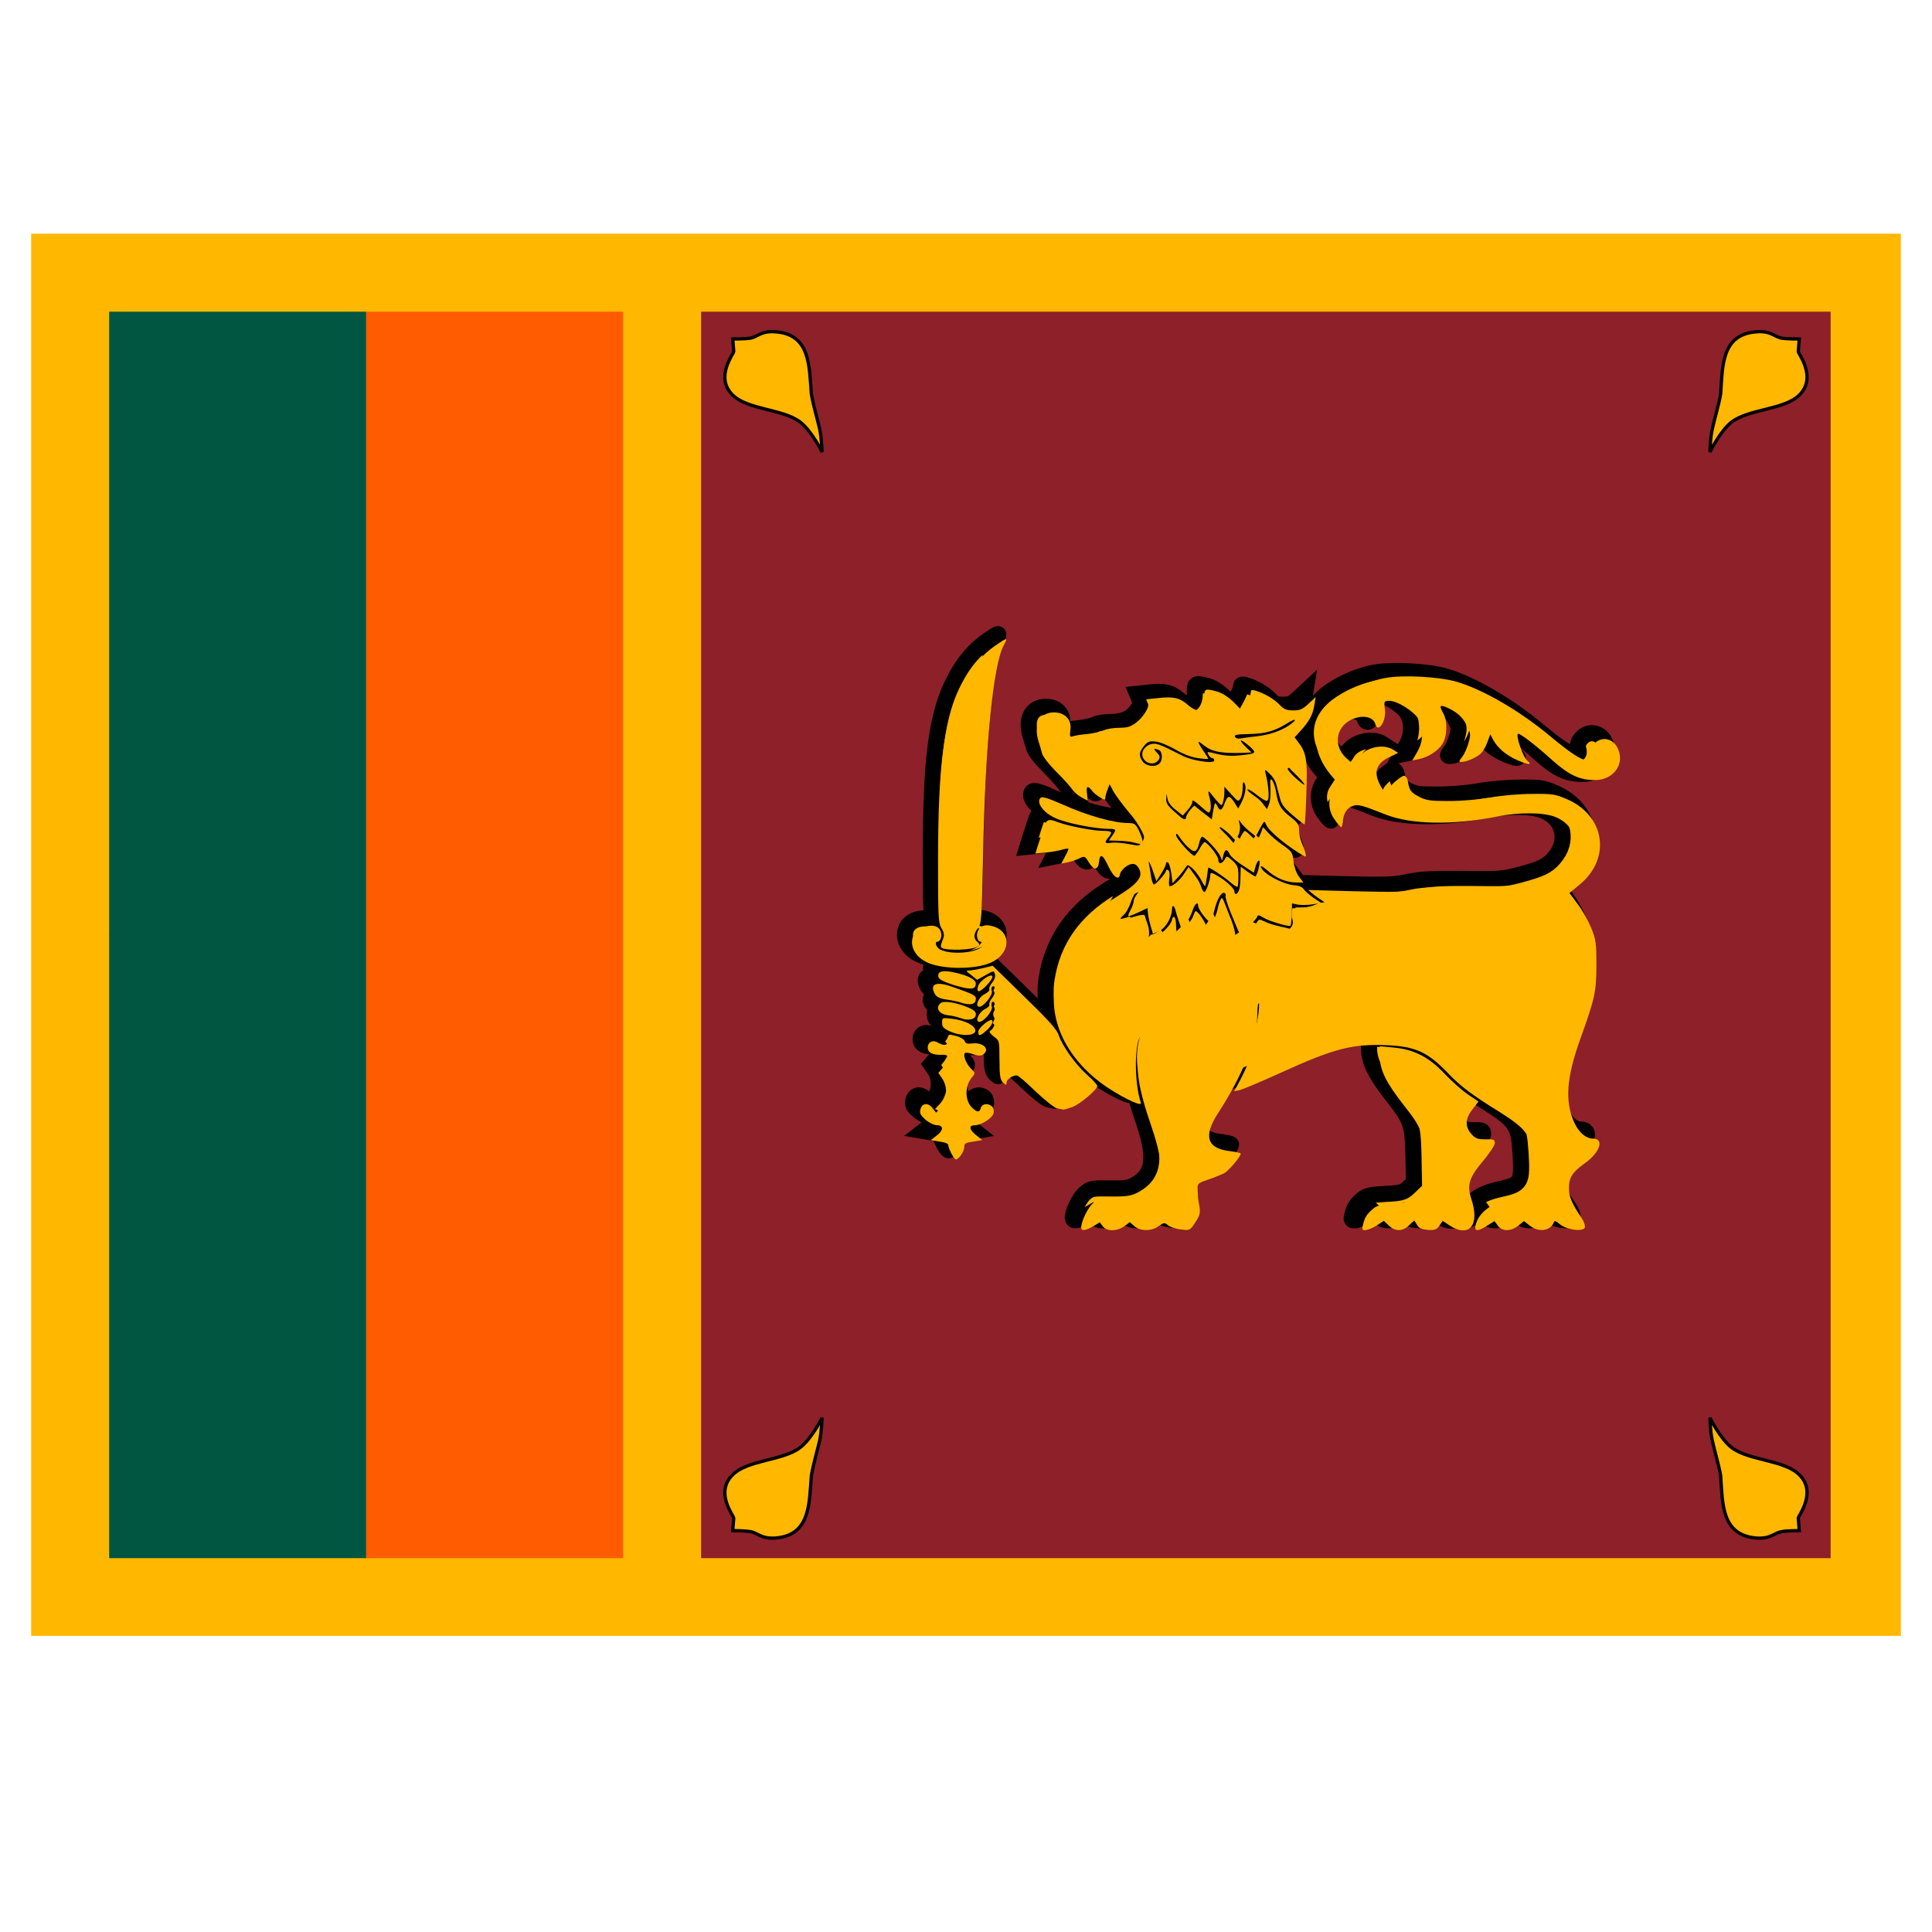
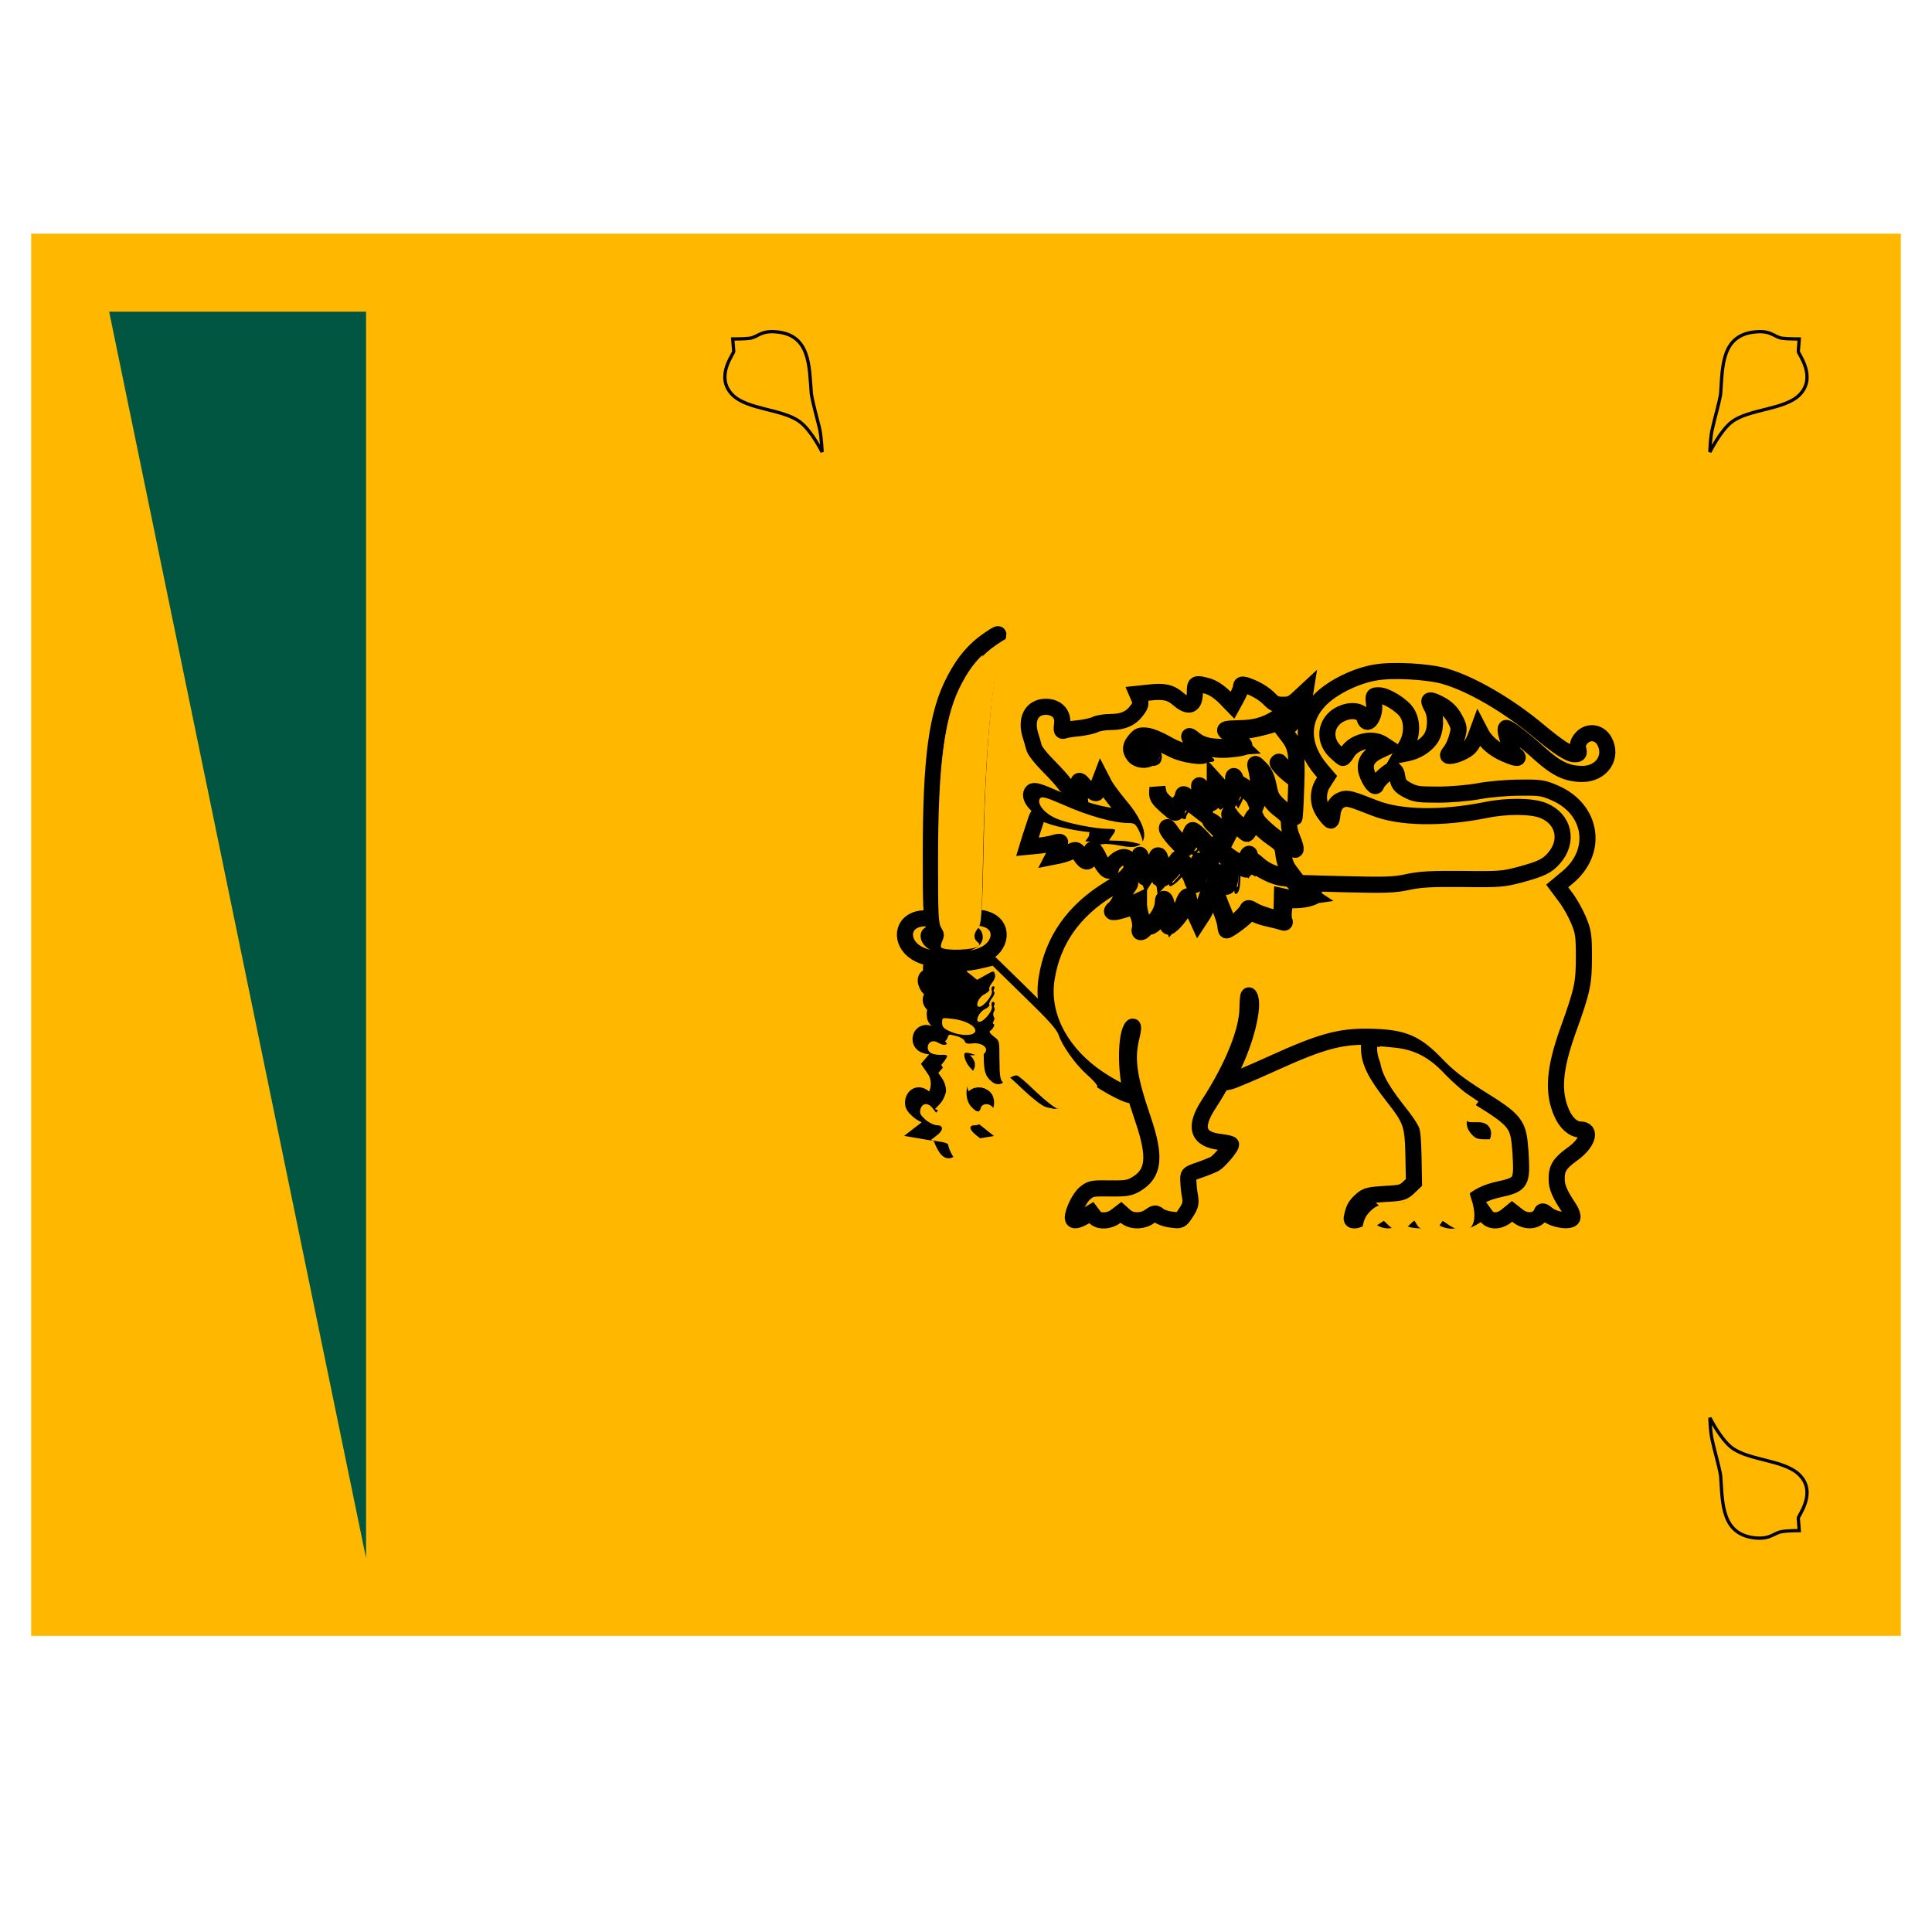
<svg xmlns="http://www.w3.org/2000/svg" width="40" zoomAndPan="magnify" viewBox="0 0 30 30" height="40" preserveAspectRatio="xMidYMid meet">
  <defs>
    <clipPath id="c12e79874a">
      <path d="M 0.484 3.629 L 29.516 3.629 L 29.516 25.402 L 0.484 25.402 Z M 0.484 3.629 " />
    </clipPath>
  </defs>
  <g id="4f39e89381">
    <g clip-rule="nonzero" clip-path="url(#c12e79874a)">
      <path style=" stroke:none;fill-rule:nonzero;fill:#ffb700;fill-opacity:1;" d="M 0.484 3.629 L 29.516 3.629 L 29.516 25.402 L 0.484 25.402 Z M 0.484 3.629 " />
    </g>
-     <path style=" stroke:none;fill-rule:nonzero;fill:#ff5b00;fill-opacity:1;" d="M 1.695 14.516 L 5.684 4.84 L 9.676 4.84 L 9.676 24.195 L 5.684 24.195 Z M 1.695 14.516 " />
-     <path style=" stroke:none;fill-rule:nonzero;fill:#005641;fill-opacity:1;" d="M 1.695 4.84 L 5.684 4.84 L 5.684 24.195 L 1.695 24.195 Z M 1.695 4.84 " />
-     <path style=" stroke:none;fill-rule:nonzero;fill:#8d2029;fill-opacity:1;" d="M 10.887 4.84 L 28.426 4.84 L 28.426 24.195 L 10.887 24.195 Z M 10.887 4.84 " />
+     <path style=" stroke:none;fill-rule:nonzero;fill:#005641;fill-opacity:1;" d="M 1.695 4.84 L 5.684 4.84 L 5.684 24.195 Z M 1.695 4.84 " />
    <path style="fill-rule:nonzero;fill:#ffb700;fill-opacity:1;stroke-width:1.134;stroke-linecap:butt;stroke-linejoin:miter;stroke:#000000;stroke-opacity:1;stroke-miterlimit:4;" d="M 579.281 408.594 C 579.281 408.594 582.897 415.914 586.858 418.928 C 592.8 423.406 605.028 423.061 610.194 428.314 C 616.308 434.428 609.678 442.522 609.764 443.211 L 610.108 447.517 C 610.108 447.517 605.889 447.517 604.167 447.861 C 601.497 448.206 600.464 450.358 595.556 450.1 C 583.156 449.239 583.672 438.131 582.983 428.572 C 582.381 424.956 580.917 420.219 580.142 416.603 C 579.367 413.503 579.281 408.594 579.281 408.594 Z M 579.281 408.594 " transform="matrix(0.045,0,0,0.045,0.484,3.629)" />
-     <path style="fill-rule:nonzero;fill:#ffb700;fill-opacity:1;stroke-width:1.134;stroke-linecap:butt;stroke-linejoin:miter;stroke:#000000;stroke-opacity:1;stroke-miterlimit:4;" d="M 579.239 408.594 C 579.239 408.594 582.855 415.914 586.902 418.928 C 592.844 423.406 604.986 423.061 610.152 428.314 C 616.352 434.428 609.636 442.522 609.722 443.211 L 610.066 447.517 C 610.066 447.517 605.933 447.517 604.125 447.861 C 601.455 448.206 600.508 450.358 595.514 450.1 C 583.2 449.239 583.716 438.131 582.941 428.572 C 582.339 424.956 580.961 420.219 580.1 416.603 C 579.411 413.503 579.239 408.594 579.239 408.594 Z M 579.239 408.594 " transform="matrix(-0.045,0,0,0.045,38.831,3.629)" />
    <path style="fill-rule:nonzero;fill:#ffb700;fill-opacity:1;stroke-width:1.134;stroke-linecap:butt;stroke-linejoin:miter;stroke:#000000;stroke-opacity:1;stroke-miterlimit:4;" d="M 579.281 408.531 C 579.281 408.531 582.897 415.936 586.858 418.95 C 592.8 423.428 605.028 423.083 610.194 428.25 C 616.308 434.45 609.678 442.544 609.764 443.233 L 610.108 447.539 C 610.108 447.539 605.889 447.539 604.167 447.797 C 601.497 448.228 600.464 450.381 595.556 450.036 C 583.156 449.261 583.672 438.153 582.983 428.594 C 582.381 424.978 580.917 420.242 580.142 416.625 C 579.367 413.525 579.281 408.531 579.281 408.531 Z M 579.281 408.531 " transform="matrix(0.045,0,0,-0.045,0.484,25.403)" />
    <path style="fill-rule:nonzero;fill:#ffb700;fill-opacity:1;stroke-width:1.134;stroke-linecap:butt;stroke-linejoin:miter;stroke:#000000;stroke-opacity:1;stroke-miterlimit:4;" d="M 579.24 408.531 C 579.24 408.531 582.856 415.936 586.903 418.95 C 592.845 423.428 604.987 423.083 610.153 428.25 C 616.353 434.45 609.637 442.544 609.723 443.233 L 610.067 447.539 C 610.067 447.539 605.934 447.539 604.126 447.797 C 601.456 448.228 600.423 450.381 595.515 450.036 C 583.201 449.261 583.717 438.153 582.942 428.594 C 582.34 424.978 580.962 420.242 580.101 416.625 C 579.412 413.525 579.24 408.531 579.24 408.531 Z M 579.24 408.531 " transform="matrix(-0.045,0,0,-0.045,38.831,25.403)" />
    <path style="fill-rule:nonzero;fill:#ffb700;fill-opacity:1;stroke-width:5.56;stroke-linecap:butt;stroke-linejoin:miter;stroke:#000000;stroke-opacity:1;stroke-miterlimit:4;" d="M 363.486 415.792 L 365.811 414.414 L 366.844 415.792 C 368.136 417.6 371.839 417.514 374.25 415.706 L 376.058 414.328 L 377.608 415.706 C 379.675 417.514 383.55 417.514 385.961 415.706 C 387.683 414.5 387.942 414.414 389.061 415.361 C 389.75 415.964 391.731 416.653 393.453 416.825 C 396.553 417.256 396.639 417.256 398.447 414.5 C 399.997 412.175 400.256 411.228 399.911 408.989 C 399.567 407.267 399.394 405.458 399.308 403.736 C 399.136 401.153 399.136 401.067 402.925 399.775 C 404.992 399.086 407.489 398.053 408.35 397.622 C 409.814 396.847 414.033 391.939 414.033 390.906 C 414.033 390.647 412.397 390.303 410.417 390.044 C 402.494 389.183 401.117 384.964 406.283 377.042 C 414.636 364.211 419.717 351.639 419.717 343.631 C 419.803 340.1 419.975 338.894 420.406 339.669 C 422.3 342.856 418.942 356.117 413.861 365.675 L 411.794 369.55 L 413.775 369.119 C 414.808 368.861 421.181 366.192 427.811 363.178 C 445.981 354.911 452.267 353.275 464.064 353.792 C 473.881 354.222 478.1 356.117 485.075 363.436 C 488.778 367.311 492.308 370.067 498.767 374.2 C 512.631 382.811 513.233 383.586 513.922 393.747 C 514.525 404.081 514.267 404.683 506.431 406.406 C 499.714 407.869 495.581 410.969 494.461 415.275 C 493.858 417.6 495.064 417.686 498.422 415.533 L 500.919 413.983 L 502.039 415.533 C 503.503 417.6 506.517 417.6 509.1 415.533 L 510.994 413.983 L 512.975 415.533 C 515.989 417.944 520.122 417.428 521.242 414.328 C 521.414 413.725 522.017 413.983 523.222 415.017 C 525.461 416.911 531.144 417.772 531.833 416.222 C 532.006 415.619 531.575 414.242 530.8 413.036 C 527.442 408.042 526.408 405.631 526.408 402.961 C 526.322 399.172 527.442 397.364 531.747 394.264 C 537 390.561 538.636 385.739 534.589 385.739 C 532.178 385.739 529.681 383.586 528.131 380.056 C 524.944 372.822 525.547 364.814 530.369 351.381 C 535.278 337.775 535.794 335.278 535.794 326.236 C 535.794 318.831 535.622 317.539 533.986 313.578 C 532.953 311.081 530.886 307.378 529.336 305.397 L 526.581 301.694 L 530.111 298.767 C 540.961 289.811 538.722 275.172 525.719 269.575 C 521.758 267.853 520.725 267.681 513.75 267.767 C 509.617 267.767 503.244 268.283 499.628 268.972 C 495.925 269.661 489.725 270.178 485.419 270.178 C 478.703 270.178 477.497 270.006 474.914 268.628 C 472.158 267.164 471.728 266.475 471.211 263.117 C 471.039 262.428 470.608 261.739 470.092 261.567 C 469.144 261.308 464.925 265.011 464.236 266.647 C 463.978 267.508 463.719 267.422 462.772 266.389 C 462.169 265.614 461.308 263.978 460.878 262.686 C 459.844 259.414 461.136 256.917 465.011 255.108 L 467.939 253.731 L 466.217 252.611 C 462.6 250.372 456.4 251.922 454.161 255.625 C 453.558 256.658 452.869 257.519 452.611 257.519 C 452.439 257.519 451.233 256.486 449.942 255.281 C 445.292 250.717 446.928 243.914 453.128 241.847 C 456.486 240.728 459.5 241.589 460.103 243.828 C 461.05 247.272 463.978 242.794 463.375 238.747 C 463.031 235.992 463.117 235.906 465.011 235.906 C 467.594 235.906 473.106 239.35 474.742 241.933 C 476.722 245.033 476.636 249.856 474.397 253.472 L 472.761 256.314 L 474.914 255.883 C 478.186 255.194 481.372 253.214 483.008 250.717 C 484.731 248.133 484.903 243.053 483.439 240.297 C 481.975 237.628 482.061 237.197 484.3 238.058 C 487.917 239.608 489.897 241.331 491.361 244.172 C 492.739 246.756 492.825 247.444 492.05 250.114 C 491.619 251.836 490.672 253.989 489.897 255.022 C 488.692 256.572 488.606 256.831 489.553 256.831 C 491.361 256.831 495.064 255.194 496.356 253.817 C 497.044 253.128 497.992 251.406 498.508 249.942 L 499.456 247.358 L 500.489 249.339 C 502.039 252.094 504.967 254.592 508.583 256.142 C 512.458 257.864 514.094 257.95 512.114 256.4 C 510.736 255.281 508.153 247.875 508.928 247.186 C 509.358 246.756 514.697 250.803 520.725 256.228 C 526.408 261.308 530.025 263.031 535.278 263.031 C 541.908 263.031 545.869 257.175 542.856 251.664 C 541.047 248.478 537.172 248.047 534.847 250.803 C 533.814 252.008 533.556 253.042 533.814 254.333 C 534.244 255.969 534.072 256.228 532.608 256.228 C 530.628 256.228 526.839 253.731 520.036 248.047 C 509.617 239.35 497.044 232.031 487.917 229.361 C 482.061 227.639 469.575 226.95 463.633 228.069 C 457.175 229.189 449.597 232.892 445.378 236.853 C 438.058 243.828 437.972 253.128 445.119 261.567 L 447.186 263.978 L 445.808 266.131 C 443.742 269.317 443.914 273.536 446.239 276.636 C 447.186 278.014 448.219 279.133 448.478 279.133 C 448.65 279.133 448.908 278.186 448.994 277.153 C 449.253 274.397 450.372 272.589 452.353 271.9 C 454.161 271.211 455.367 271.556 463.633 274.828 C 472.331 278.272 486.625 278.531 501.781 275.517 C 509.186 273.967 517.969 274.053 521.844 275.689 C 528.992 278.617 530.628 286.367 525.375 292.222 C 523.136 294.806 520.983 295.839 513.664 297.819 C 508.067 299.283 506.775 299.456 494.203 299.283 C 483.353 299.197 479.478 299.369 475.086 300.317 C 470.35 301.35 467.422 301.436 453.386 301.092 L 437.111 300.661 L 438.919 302.125 C 439.953 302.986 441.331 303.933 442.019 304.364 C 443.225 305.053 443.225 305.225 441.417 305.828 C 440.297 306.258 437.972 306.603 436.164 306.603 L 432.806 306.603 L 432.375 309.444 C 432.117 310.994 432.117 312.803 432.375 313.406 C 432.806 314.439 432.633 314.525 431.6 314.181 C 430.911 313.922 428.931 313.406 427.294 313.061 C 425.572 312.717 423.333 312.028 422.214 311.425 C 420.406 310.564 420.233 310.564 419.544 311.769 C 418.942 312.803 413.258 317.022 412.483 317.022 C 412.311 317.022 412.139 316.247 412.053 315.214 C 411.967 314.267 411.192 311.683 410.244 309.531 C 409.383 307.378 408.436 304.967 408.178 304.278 C 407.747 303.244 407.575 303.158 407.144 303.933 C 406.8 304.536 406.369 306 406.111 307.206 C 405.853 308.497 405.078 310.564 404.217 311.769 L 402.753 314.008 L 401.892 312.114 C 400.858 310.047 399.222 307.894 398.619 307.894 C 398.447 307.894 398.103 308.583 397.844 309.358 C 397.414 311.081 393.453 315.731 392.506 315.731 C 392.161 315.731 391.903 314.439 391.903 312.803 C 391.903 311.167 391.558 309.875 391.214 309.875 C 390.783 309.875 390.525 310.306 390.525 310.736 C 390.525 312.028 387.167 315.731 386.047 315.731 C 385.531 315.731 384.756 316.161 384.325 316.678 C 383.033 318.142 382.086 317.883 382.603 316.333 C 382.775 315.644 382.689 313.922 382.258 312.631 C 381.742 311.253 381.311 309.875 381.225 309.444 C 381.053 308.928 379.847 309.1 377.264 309.875 C 373.217 311.167 371.839 310.994 373.906 309.272 C 374.681 308.669 375.886 306.603 376.489 304.622 C 377.178 302.728 378.125 301.006 378.728 300.833 C 379.417 300.575 379.417 300.833 378.556 302.039 C 377.867 302.9 377.35 304.019 377.35 304.622 C 377.35 305.139 376.919 306.431 376.317 307.464 C 375.8 308.497 375.369 309.531 375.542 309.617 C 375.628 309.703 377.264 309.186 378.986 308.325 L 382.258 306.775 L 382.258 308.153 C 382.258 308.928 382.603 310.908 383.119 312.631 L 383.981 315.644 L 386.133 314.697 C 388.372 313.664 390.525 309.961 390.525 307.119 C 390.525 305.656 391.3 305.914 391.644 307.378 C 391.731 307.808 392.247 309.531 392.764 311.081 L 393.711 313.922 L 395.261 312.114 C 396.036 311.167 397.069 309.186 397.5 307.808 C 398.275 305.397 399.481 304.364 399.481 306.086 C 399.481 307.378 402.925 311.856 403.614 311.511 C 403.958 311.339 404.561 309.617 404.992 307.722 C 405.939 303.761 407.489 301.092 408.522 301.694 C 408.867 301.867 409.039 302.297 408.867 302.642 C 408.608 302.9 409.469 305.483 410.589 308.325 C 411.45 310.392 412.311 312.544 413.172 314.611 C 413.603 315.644 414.033 315.558 416.531 313.319 C 418.081 311.942 419.458 310.392 419.631 309.875 C 419.889 309.1 420.233 309.186 421.697 310.047 C 423.678 311.339 430.567 313.319 431.083 312.889 C 431.256 312.631 431.428 310.908 431.514 308.842 L 431.6 305.225 L 433.581 305.656 C 434.614 305.828 436.939 305.828 438.575 305.569 L 441.675 305.139 L 438.919 303.331 C 437.456 302.211 435.906 300.919 435.561 300.317 C 435.131 299.628 433.839 299.111 432.289 299.025 C 428.156 298.681 420.922 294.547 420.922 292.567 C 420.922 292.222 421.869 292.825 423.161 293.944 C 425.917 296.528 429.706 298.078 432.978 298.078 L 435.475 298.078 L 433.925 296.011 C 433.064 294.806 432.289 292.653 432.117 290.758 C 431.772 287.831 431.514 287.4 428.414 285.247 C 426.606 284.042 424.367 282.061 423.419 281.028 L 421.697 279.133 L 420.836 281.372 C 420.319 282.664 419.717 283.697 419.458 283.697 C 419.286 283.697 418.339 282.922 417.478 282.061 C 416.531 281.114 415.669 280.425 415.411 280.425 C 415.239 280.425 414.378 281.631 413.689 283.094 L 412.311 285.764 L 411.278 284.214 C 410.675 283.439 409.297 281.889 408.264 280.942 C 407.144 279.908 406.542 279.133 406.972 279.133 C 407.317 279.133 408.694 280.167 409.986 281.372 L 412.225 283.697 L 413.172 281.975 C 413.689 281.028 413.947 279.478 413.689 278.272 C 413.258 276.464 413.344 276.292 414.033 277.497 C 414.464 278.186 415.842 279.564 416.961 280.511 L 419.2 282.319 L 420.664 279.564 C 422.128 276.808 422.128 276.808 422.817 278.444 C 423.764 280.597 430.308 286.022 435.906 289.122 C 436.767 289.639 436.336 287.917 434.786 284.128 C 434.356 283.094 434.011 281.286 434.011 280.081 C 434.011 278.272 433.494 277.497 431.169 275.689 C 427.811 273.192 426.778 271.383 426.175 267.25 C 425.917 265.614 425.314 263.719 424.797 263.117 C 424.194 262.256 424.022 262.772 424.194 265.872 C 424.367 267.939 424.108 270.522 423.592 271.556 L 422.817 273.536 L 422.128 271.9 C 421.783 271.039 420.233 269.403 418.683 268.456 C 417.219 267.422 416.1 266.389 416.358 266.217 C 416.531 266.044 418.167 266.906 419.803 268.283 C 422.472 270.264 423.075 270.522 423.419 269.661 C 423.85 268.542 423.419 263.978 422.558 260.792 C 422.214 259.156 422.214 259.156 424.194 261.136 C 425.658 262.6 426.433 264.322 427.036 267.422 C 427.811 271.211 428.242 271.9 431.772 275 C 433.925 276.894 435.819 278.272 435.906 278.186 C 436.078 278.014 436.336 273.192 436.508 267.422 C 436.939 256.314 436.508 253.644 433.839 250.2 L 432.461 248.392 L 434.614 246.067 C 437.369 243.053 438.747 240.642 439.264 237.283 L 439.694 234.614 L 437.283 236.853 C 435.303 238.747 434.356 239.178 432.031 239.178 C 429.706 239.178 428.844 238.833 427.294 237.197 C 425.4 235.217 422.128 233.322 419.028 232.375 C 417.822 232.031 417.478 232.203 417.478 232.978 C 417.478 233.581 416.789 235.217 416.014 236.681 L 414.55 239.35 L 411.622 236.336 C 409.728 234.528 407.575 233.15 405.939 232.719 C 401.806 231.6 401.547 231.686 401.547 234.786 C 401.547 239.522 399.567 240.383 395.95 237.283 C 393.194 234.872 390.956 234.356 385.703 234.958 L 381.656 235.389 L 382.431 237.197 C 383.033 238.747 382.861 239.35 381.569 241.072 C 379.503 243.914 376.747 245.119 372.528 245.119 C 370.633 245.119 368.222 245.464 367.189 245.981 C 366.156 246.497 363.572 247.014 361.506 247.272 C 359.439 247.444 357.2 247.789 356.511 248.047 C 355.564 248.392 355.478 248.133 355.736 245.808 C 356.253 242.364 353.842 239.867 350.139 239.867 C 345.231 239.867 342.992 244.172 344.886 249.942 C 345.317 251.233 345.661 252.525 346.006 253.817 C 346.178 254.85 348.417 257.692 351.086 260.361 C 353.669 262.944 356.081 265.7 356.511 266.389 C 356.942 267.078 358.233 268.197 359.439 268.886 L 361.678 270.092 L 361.419 267.767 C 361.075 265.097 361.592 264.753 363.056 266.561 C 363.486 267.25 364.778 268.283 365.811 268.886 C 367.447 269.919 367.706 269.919 367.706 269.058 C 367.706 268.542 368.05 267.25 368.481 266.217 L 369.169 264.408 L 370.461 266.906 C 371.236 268.283 373.561 271.383 375.628 273.881 C 379.761 278.617 382.258 283.869 380.967 285.161 C 380.45 285.592 378.986 285.592 376.058 284.989 C 373.819 284.558 370.978 284.3 369.858 284.472 C 367.447 284.817 367.275 284.472 368.739 282.664 C 370.289 280.769 370.031 280.425 367.017 280.425 C 363.486 280.425 354.789 278.703 351.431 277.411 C 348.158 276.119 347.469 276.464 346.522 279.564 C 346.092 280.942 345.231 283.439 344.714 285.075 L 343.767 288.175 L 347.297 287.831 C 349.192 287.658 351.689 287.228 352.808 286.883 C 353.928 286.539 354.961 286.367 355.047 286.539 C 355.133 286.625 354.703 287.831 353.928 289.122 L 352.636 291.619 L 354.789 291.189 C 355.994 290.931 357.803 290.328 358.836 289.811 C 360.644 288.95 360.731 289.036 362.108 291.275 C 363.831 294.031 365.208 293.858 365.553 291.017 C 365.811 288.003 366.844 288.433 368.653 292.394 C 370.461 296.269 372.356 297.561 372.7 295.322 C 372.786 294.547 373.733 293.342 374.853 292.567 C 377.006 291.103 378.556 291.533 379.503 293.944 C 380.45 296.356 378.297 298.853 372.097 302.642 C 359.697 310.219 352.464 320.467 350.397 333.642 C 348.503 345.525 354.358 357.753 365.983 366.536 C 371.581 370.756 380.45 375.233 379.847 373.511 C 377.522 366.278 377.608 352.586 380.019 350.261 C 380.364 349.917 380.278 351.381 379.761 353.447 C 377.781 361.283 378.642 367.483 383.636 382.122 C 388.114 395.297 387.511 400.981 381.139 404.683 C 379.072 405.889 377.781 406.147 372.269 406.061 C 366.242 405.975 365.639 406.061 363.744 407.611 C 361.85 409.075 359.439 413.983 359.439 416.222 C 359.439 417.428 360.817 417.342 363.486 415.792 Z M 363.486 415.792 " transform="matrix(0.045,0,0,0.045,0.484,0.181)" />
    <path style="fill-rule:nonzero;fill:#ffb700;fill-opacity:1;stroke-width:5.56;stroke-linecap:butt;stroke-linejoin:miter;stroke:#000000;stroke-opacity:1;stroke-miterlimit:4;" d="M 460.533 415.533 L 463.031 413.897 L 464.753 415.533 C 466.906 417.6 469.575 417.6 471.728 415.361 C 472.675 414.414 473.45 413.725 473.536 413.897 C 473.622 414.069 474.053 414.758 474.483 415.447 C 475 416.394 476.119 416.825 478.1 416.997 C 480.425 417.169 481.114 416.911 482.061 415.533 L 483.181 413.897 L 485.592 415.533 C 492.394 419.839 496.011 415.275 492.911 406.233 C 491.447 401.583 492.222 399 497.217 393.144 C 499.283 390.647 501.006 388.064 501.006 387.289 C 501.006 386.083 500.661 385.911 497.819 385.997 C 495.15 385.997 494.375 385.739 492.997 384.189 C 490.758 381.692 490.844 378.85 493.428 375.664 L 495.408 373.081 L 491.878 370.669 C 489.811 369.292 486.281 366.106 483.869 363.608 C 478.531 357.839 473.278 355.169 466.303 354.567 L 461.653 354.136 L 461.653 357.667 C 461.653 362.231 463.806 366.536 469.575 373.942 C 476.206 382.381 476.722 383.672 476.981 394.694 L 477.153 403.994 L 475.258 405.803 C 473.536 407.439 472.761 407.697 467.164 407.956 C 461.825 408.3 460.706 408.558 459.156 409.936 C 457.089 411.744 456.486 412.778 455.883 415.275 C 455.453 416.825 455.625 417.083 456.658 417.083 C 457.433 417.083 459.156 416.394 460.533 415.533 Z M 318.278 391.422 C 318.881 390.647 319.397 389.356 319.397 388.581 C 319.397 387.375 319.914 387.117 322.497 386.772 L 325.597 386.256 L 323.531 384.619 C 321.033 382.639 320.861 381.175 323.014 381.175 C 325.167 381.175 328.869 378.85 329.386 377.214 C 329.644 376.439 329.472 375.406 329.042 374.889 C 327.836 373.511 325.511 373.683 325.081 375.233 C 324.65 376.869 323.875 376.869 322.153 375.233 C 319.569 372.822 319.483 367.742 322.067 364.728 C 323.272 363.35 323.186 363.264 321.722 361.8 C 320.086 360.25 318.881 357.15 319.656 356.461 C 319.914 356.203 321.206 356.375 322.497 356.892 C 324.478 357.494 325.167 357.494 325.942 356.892 C 328.353 355.083 325.769 352.672 321.981 353.189 C 320.431 353.361 319.828 353.189 319.569 352.414 C 319.397 351.811 318.106 350.95 316.556 350.606 C 313.886 349.917 313.886 349.917 313.886 351.811 C 313.886 353.792 312.681 354.222 310.442 352.931 C 308.719 351.811 306.911 352.672 306.911 354.567 C 306.911 356.375 308.719 357.236 311.992 357.064 C 314.403 356.892 314.489 358.7 312.164 361.369 L 310.528 363.264 L 311.819 365.158 C 313.8 368 313.628 372.736 311.475 375.061 L 309.753 376.869 L 308.633 375.406 C 307.083 373.339 305.017 373.511 304.414 375.664 C 304.069 377.128 304.414 377.731 306.136 379.281 C 307.342 380.314 309.15 381.175 310.097 381.175 C 312.422 381.175 312.336 382.983 309.839 384.792 L 307.944 386.256 L 310.958 386.772 C 312.508 386.944 313.886 387.461 313.886 387.806 C 313.886 389.011 315.867 392.886 316.556 392.886 C 316.9 392.886 317.675 392.283 318.278 391.422 Z M 318.278 391.422 " transform="matrix(0.045,0,0,0.045,0.484,0.181)" />
    <path style="fill-rule:nonzero;fill:#ffb700;fill-opacity:1;stroke-width:5.56;stroke-linecap:butt;stroke-linejoin:miter;stroke:#000000;stroke-opacity:1;stroke-miterlimit:4;" d="M 356.511 374.889 C 359.181 373.856 364.95 368.947 364.95 367.742 C 364.95 367.397 363.4 365.589 361.419 363.867 C 357.286 360.164 352.894 353.878 351.689 350.261 C 351.086 348.367 348.158 345.094 339.978 337.172 L 329.128 326.581 L 325.942 327.356 C 324.219 327.786 322.153 328.131 321.292 328.217 C 319.828 328.217 319.828 328.303 321.808 329.767 L 323.789 331.403 L 326.717 329.767 C 329.472 328.217 329.558 328.217 329.903 329.508 C 330.161 330.197 329.731 331.489 328.956 332.35 C 328.181 333.297 327.75 334.331 328.008 334.675 C 328.181 335.019 327.492 335.708 326.372 336.311 C 324.306 337.258 322.928 340.617 324.564 340.617 C 326.028 340.617 329.214 336.656 328.869 335.278 C 328.611 334.589 328.697 333.9 329.042 333.728 C 330.247 332.953 330.247 336.139 328.956 337.603 C 328.181 338.55 327.75 339.583 328.008 339.928 C 328.181 340.272 327.492 340.961 326.372 341.478 C 324.392 342.511 322.928 345.783 324.564 345.783 C 326.114 345.783 329.214 341.994 328.869 340.617 C 328.611 339.842 328.697 339.153 329.042 338.981 C 329.903 338.464 330.333 340.875 329.644 342.081 C 329.214 342.769 329.214 343.631 329.644 344.319 C 330.333 345.611 329.644 348.022 328.353 348.797 C 327.75 349.056 328.181 349.744 329.472 350.778 C 331.453 352.242 331.453 352.328 331.453 358.786 C 331.453 364.211 331.711 365.589 332.658 366.536 C 333.778 367.569 333.864 367.569 333.864 366.622 C 333.864 365.503 335.844 364.125 337.394 364.125 C 337.911 364.125 340.753 366.622 343.853 369.636 C 347.039 372.65 350.311 375.233 351.172 375.406 C 352.119 375.578 353.153 375.75 353.411 375.836 C 353.669 375.836 355.133 375.406 356.511 374.889 Z M 323.186 348.797 C 323.186 347.075 319.569 345.181 315.264 344.75 C 311.819 344.319 311.819 344.319 311.819 346.128 C 311.819 347.506 312.336 348.108 314.747 349.142 C 318.536 350.778 323.186 350.606 323.186 348.797 Z M 323.186 348.797 " transform="matrix(0.045,0,0,0.045,0.484,0.181)" />
    <path style="fill-rule:nonzero;fill:#ffb700;fill-opacity:1;stroke-width:5.56;stroke-linecap:butt;stroke-linejoin:miter;stroke:#000000;stroke-opacity:1;stroke-miterlimit:4;" d="M 327.147 348.625 C 328.869 347.075 329.644 345.181 328.611 345.181 C 327.406 345.181 324.219 348.022 324.219 349.142 C 324.219 350.864 324.822 350.692 327.147 348.625 Z M 323.358 343.458 C 323.531 342.511 322.928 341.822 321.119 341.047 C 317.158 339.239 312.508 338.464 311.389 339.325 C 309.322 340.961 310.7 343.2 314.058 343.544 C 315.35 343.717 317.244 344.147 318.106 344.492 C 320.689 345.525 323.186 345.008 323.358 343.458 Z M 323.358 338.206 C 323.617 336.828 322.669 336.311 315.35 333.814 C 309.925 331.833 307.514 332.781 309.236 336.053 C 309.839 337.258 310.872 337.775 313.197 338.119 C 314.919 338.378 317.244 338.808 318.364 339.239 C 321.378 340.186 323.186 339.842 323.358 338.206 Z M 327.061 333.297 C 328.181 332.178 329.042 330.886 329.042 330.369 C 329.042 328.819 324.65 331.661 324.133 333.556 C 323.444 335.967 324.564 335.881 327.061 333.297 Z M 323.358 332.953 C 323.617 331.403 320.947 329.939 315.781 328.819 C 311.906 328.044 310.269 328.475 310.528 330.283 C 310.7 331.231 311.992 331.919 315.608 333.125 C 321.378 334.847 323.1 334.847 323.358 332.953 Z M 328.439 325.547 C 335.156 322.619 335.758 315.128 329.472 313.147 C 326.803 312.286 325.167 312.717 324.133 314.525 C 323.358 315.903 323.875 318.314 324.908 318.314 C 325.339 318.314 325.597 318.831 325.597 319.347 C 325.597 321.931 315.35 323.136 311.217 321.069 C 309.753 320.294 309.064 318.314 310.356 318.314 C 311.217 318.314 311.906 316.419 311.389 314.956 C 310.786 313.061 308.892 312.458 306.05 313.147 C 299.85 314.783 300.022 322.189 306.394 325.289 C 311.561 327.872 323.014 327.958 328.439 325.547 Z M 328.439 325.547 " transform="matrix(0.045,0,0,0.045,0.484,0.181)" />
    <path style="fill-rule:nonzero;fill:#ffb700;fill-opacity:1;stroke-width:5.56;stroke-linecap:butt;stroke-linejoin:miter;stroke:#000000;stroke-opacity:1;stroke-miterlimit:4;" d="M 324.306 319.778 C 324.736 319.433 324.564 318.917 323.875 318.4 C 322.497 317.281 322.583 315.558 324.133 313.664 C 325.253 312.286 325.425 310.133 325.856 288.606 C 326.544 251.492 329.3 223.506 332.917 216.875 C 334.381 214.206 334.208 214.119 330.419 216.703 C 325.597 219.975 321.894 224.281 318.708 230.394 C 312.508 241.933 310.442 257.433 310.442 290.586 C 310.442 309.444 310.528 311.942 311.561 313.664 C 312.594 315.386 312.681 315.989 311.992 317.797 C 311.475 318.917 311.303 320.036 311.475 320.294 C 312.853 321.586 322.842 321.242 324.306 319.778 Z M 380.45 284.386 C 380.622 284.128 380.192 282.492 379.417 280.769 C 378.211 278.186 377.694 277.756 375.972 277.756 C 370.633 277.756 361.936 275.344 353.067 271.383 C 347.9 269.144 346.092 268.542 345.489 269.144 C 343.939 270.694 346.522 274.225 350.569 276.033 C 354.186 277.756 364.261 279.736 368.825 279.736 C 371.494 279.736 371.581 279.908 370.031 282.061 L 368.911 283.697 L 371.925 283.783 C 373.647 283.783 375.886 284.042 377.006 284.3 C 380.019 285.075 380.019 285.075 380.45 284.386 Z M 380.45 284.386 " transform="matrix(0.045,0,0,0.045,0.484,0.181)" />
    <path style="fill-rule:nonzero;fill:#000000;fill-opacity:1;stroke-width:5.56;stroke-linecap:butt;stroke-linejoin:miter;stroke:#000000;stroke-opacity:1;stroke-miterlimit:4;" d="M 411.881 301.178 C 411.881 300.144 409.125 297.561 406.283 295.925 C 404.044 294.547 403.614 294.547 403.614 295.581 C 403.614 297.217 402.15 301.35 401.633 301.35 C 401.289 301.35 400.772 300.575 400.514 299.542 C 400.256 298.594 399.222 296.7 398.103 295.322 L 396.208 292.739 L 394.658 295.064 C 393.281 297.303 390.783 299.369 389.75 299.369 C 389.492 299.369 389.406 298.25 389.578 296.872 C 389.836 295.322 389.664 294.117 389.233 293.858 C 388.803 293.6 388.458 293.686 388.458 294.031 C 388.458 294.892 385.014 298.767 384.325 298.767 C 384.067 298.767 383.636 297.647 383.378 296.269 C 383.206 294.892 382.861 292.825 382.603 291.533 C 382.344 290.242 382.861 291.103 383.722 293.428 L 385.186 297.647 L 386.822 295.064 C 387.683 293.686 388.458 292.136 388.458 291.619 C 388.458 291.189 388.717 291.017 389.147 291.189 C 389.492 291.447 390.008 293.083 390.267 294.978 L 390.697 298.336 L 392.506 296.356 C 393.539 295.236 394.658 293.772 395.089 293.083 C 395.864 291.878 395.864 291.878 397.414 293.169 C 398.275 293.858 399.567 295.581 400.342 296.958 C 401.031 298.336 401.719 299.369 401.892 299.283 C 401.978 299.197 402.236 297.733 402.494 296.097 C 402.667 294.461 402.925 293.083 402.925 292.997 C 403.011 292.653 408.35 296.097 410.244 297.819 C 411.536 298.939 412.742 299.714 412.914 299.542 C 413.172 299.283 413.258 297.647 413.258 295.839 C 413.258 292.997 413 292.222 411.278 290.672 C 409.297 288.864 409.211 288.864 408.522 290.242 C 407.489 291.878 406.369 291.878 406.369 290.242 C 406.369 289.036 402.667 284.3 401.633 284.3 C 401.375 284.3 400.6 285.333 399.911 286.625 C 399.136 287.917 398.361 288.95 398.189 288.95 C 397.242 288.95 391.903 283.008 391.903 281.889 C 391.903 281.028 392.247 281.286 393.194 282.664 C 393.883 283.783 395.347 285.419 396.294 286.281 C 398.361 288.089 399.136 287.658 399.911 284.214 C 400.169 283.181 400.6 282.406 400.772 282.406 C 401.719 282.406 406.283 287.314 406.972 288.95 L 407.661 290.586 L 408.092 288.778 C 408.694 286.539 409.383 286.453 410.331 288.519 C 410.761 289.294 412.742 291.017 414.808 292.308 L 418.511 294.719 L 419.2 292.308 C 419.631 291.017 420.147 290.328 420.406 290.672 C 420.836 291.275 419.803 295.15 419.114 296.011 C 419.028 296.097 417.822 295.408 416.444 294.461 L 414.033 292.653 L 413.947 295.839 C 413.947 297.647 413.775 299.714 413.517 300.489 C 413.086 302.125 411.881 302.556 411.881 301.178 Z M 393.539 275.775 C 389.147 272.072 388.458 271.211 388.544 269.489 L 388.631 267.681 L 388.975 269.403 C 389.061 270.522 390.267 272.072 391.731 273.192 L 394.228 275.172 L 395.778 273.364 C 396.639 272.417 397.414 271.211 397.414 270.781 C 397.414 269.575 397.672 269.661 400.6 272.244 C 403.269 274.569 403.269 274.569 403.7 273.106 C 403.872 272.244 403.786 270.694 403.528 269.661 C 402.667 266.647 402.839 266.217 404.131 268.025 C 404.819 268.886 405.853 270.178 406.456 270.781 C 407.575 271.9 407.575 271.9 408.006 270.436 C 408.264 269.661 408.436 268.111 408.436 267.078 L 408.436 265.269 L 410.847 267.939 C 413.086 270.436 413.258 270.522 413.947 269.317 C 414.378 268.628 414.722 266.992 414.722 265.614 C 414.722 263.806 414.894 263.375 415.325 264.064 C 416.1 265.183 415.583 268.197 414.206 270.867 L 413.172 272.761 L 411.881 270.694 C 410.158 268.111 409.642 268.111 408.522 270.953 C 407.575 273.622 406.886 273.794 405.939 271.728 C 405.25 270.436 405.164 270.608 404.647 273.364 L 404.131 276.464 L 401.117 274.139 L 398.103 271.728 L 396.725 273.278 C 396.036 274.139 395.347 275.258 395.347 275.689 C 395.347 276.636 394.572 276.636 393.539 275.775 Z M 432.547 262.083 C 430.997 260.619 429.878 259.242 430.136 259.069 C 430.394 258.811 430.653 258.725 430.739 258.897 C 430.825 259.069 432.117 260.447 433.667 261.911 C 437.111 265.442 436.422 265.528 432.547 262.083 Z M 380.536 256.744 C 379.072 254.764 379.158 253.472 380.967 251.319 C 382.258 249.769 382.775 249.597 385.014 249.856 C 386.478 250.028 389.578 251.319 391.903 252.697 C 394.572 254.247 397.414 255.281 399.567 255.539 C 401.375 255.797 402.925 255.883 402.925 255.711 C 402.925 255.625 402.15 254.333 401.203 252.956 C 398.964 249.597 399.05 249.167 401.547 251.233 C 404.217 253.3 407.317 253.903 414.292 253.731 L 417.736 253.558 L 415.756 251.664 C 413 248.908 413.775 248.65 416.875 251.319 C 419.717 253.817 419.544 253.989 413.517 254.592 C 410.933 254.85 408.178 254.678 405.939 254.075 C 402.494 253.214 402.322 253.214 403.011 254.333 C 403.356 255.022 403.958 255.539 404.389 255.539 C 404.733 255.539 404.992 255.883 404.992 256.314 C 404.992 257.519 397.586 256.486 394.056 254.678 C 385.961 250.544 385.014 250.2 383.033 250.803 C 382 251.147 380.881 252.181 380.536 253.128 C 379.331 256.4 383.981 258.983 385.961 256.056 C 386.478 255.281 386.392 254.678 385.358 253.644 C 383.981 252.181 384.153 252.008 385.961 252.697 C 387.253 253.128 387.425 256.228 386.219 257.347 C 384.842 258.725 381.742 258.294 380.536 256.744 Z M 380.536 256.744 " transform="matrix(0.045,0,0,0.045,0.484,0.181)" />
    <path style="fill-rule:nonzero;fill:#000000;fill-opacity:1;stroke-width:5.56;stroke-linecap:butt;stroke-linejoin:miter;stroke:#000000;stroke-opacity:1;stroke-miterlimit:4;" d="M 412.397 248.564 C 411.364 247.617 412.139 247.358 416.703 247.272 C 422.3 247.186 425.658 246.239 429.706 243.742 C 432.892 241.675 433.753 242.106 430.739 244.172 C 427.983 246.153 423.592 247.617 419.372 248.047 C 417.392 248.306 415.067 248.564 414.292 248.736 C 413.431 248.908 412.656 248.822 412.397 248.564 Z M 412.397 248.564 " transform="matrix(0.045,0,0,0.045,0.484,0.181)" />
-     <path style=" stroke:none;fill-rule:nonzero;fill:#ffb700;fill-opacity:1;" d="M 16.973 19.043 L 17.078 18.98 L 17.125 19.043 C 17.184 19.125 17.352 19.121 17.461 19.039 L 17.543 18.977 L 17.613 19.039 C 17.707 19.121 17.883 19.121 17.992 19.039 C 18.07 18.984 18.082 18.98 18.133 19.023 C 18.164 19.051 18.254 19.082 18.332 19.09 C 18.473 19.109 18.477 19.109 18.559 18.984 C 18.629 18.879 18.641 18.836 18.625 18.734 C 18.609 18.656 18.602 18.574 18.598 18.496 C 18.59 18.379 18.59 18.375 18.762 18.316 C 18.855 18.285 18.969 18.238 19.008 18.219 C 19.074 18.184 19.266 17.961 19.266 17.914 C 19.266 17.902 19.191 17.887 19.102 17.875 C 18.742 17.836 18.68 17.645 18.914 17.285 C 19.293 16.703 19.523 16.133 19.523 15.77 C 19.527 15.609 19.535 15.555 19.555 15.59 C 19.641 15.734 19.488 16.336 19.258 16.77 L 19.164 16.945 L 19.254 16.926 C 19.301 16.914 19.59 16.793 19.891 16.656 C 20.715 16.281 21 16.207 21.535 16.23 C 21.98 16.25 22.172 16.336 22.488 16.668 C 22.656 16.844 22.816 16.969 23.109 17.156 C 23.738 17.547 23.766 17.582 23.797 18.043 C 23.824 18.512 23.812 18.539 23.457 18.617 C 23.152 18.684 22.965 18.824 22.914 19.02 C 22.887 19.125 22.941 19.129 23.094 19.031 L 23.207 18.961 L 23.258 19.031 C 23.324 19.125 23.461 19.125 23.578 19.031 L 23.664 18.961 L 23.754 19.031 C 23.891 19.141 24.078 19.117 24.129 18.977 C 24.137 18.949 24.164 18.961 24.219 19.008 C 24.32 19.094 24.578 19.133 24.609 19.062 C 24.617 19.035 24.598 18.973 24.562 18.918 C 24.41 18.691 24.363 18.582 24.363 18.461 C 24.359 18.289 24.41 18.207 24.605 18.066 C 24.844 17.898 24.918 17.68 24.734 17.68 C 24.625 17.68 24.512 17.582 24.441 17.422 C 24.297 17.094 24.324 16.73 24.543 16.121 C 24.766 15.504 24.789 15.391 24.789 14.98 C 24.789 14.645 24.781 14.586 24.707 14.406 C 24.66 14.293 24.566 14.125 24.496 14.035 L 24.371 13.867 L 24.531 13.734 C 25.023 13.328 24.922 12.664 24.332 12.41 C 24.152 12.332 24.105 12.324 23.789 12.328 C 23.602 12.328 23.312 12.352 23.148 12.383 C 22.98 12.414 22.699 12.438 22.504 12.438 C 22.199 12.438 22.145 12.43 22.027 12.367 C 21.902 12.301 21.883 12.27 21.859 12.117 C 21.852 12.086 21.832 12.055 21.809 12.047 C 21.766 12.035 21.574 12.203 21.543 12.277 C 21.531 12.316 21.52 12.312 21.477 12.266 C 21.449 12.23 21.41 12.156 21.391 12.098 C 21.344 11.949 21.402 11.836 21.578 11.754 L 21.711 11.691 L 21.633 11.641 C 21.469 11.539 21.188 11.609 21.086 11.777 C 21.059 11.824 21.027 11.863 21.016 11.863 C 21.008 11.863 20.953 11.816 20.895 11.762 C 20.684 11.555 20.758 11.246 21.039 11.152 C 21.191 11.102 21.328 11.141 21.355 11.242 C 21.398 11.398 21.531 11.195 21.504 11.012 C 21.488 10.887 21.492 10.883 21.578 10.883 C 21.695 10.883 21.945 11.039 22.02 11.156 C 22.109 11.297 22.105 11.516 22.004 11.68 L 21.93 11.809 L 22.027 11.789 C 22.176 11.758 22.32 11.668 22.395 11.555 C 22.473 11.438 22.48 11.207 22.414 11.082 C 22.348 10.961 22.352 10.941 22.453 10.98 C 22.617 11.051 22.707 11.129 22.773 11.258 C 22.836 11.375 22.84 11.406 22.805 11.527 C 22.785 11.605 22.742 11.703 22.707 11.75 C 22.652 11.82 22.648 11.832 22.691 11.832 C 22.773 11.832 22.941 11.758 23 11.695 C 23.031 11.664 23.074 11.586 23.098 11.52 L 23.141 11.402 L 23.188 11.492 C 23.258 11.617 23.391 11.73 23.555 11.801 C 23.73 11.879 23.805 11.883 23.715 11.812 C 23.652 11.762 23.535 11.426 23.57 11.395 C 23.59 11.375 23.832 11.559 24.105 11.805 C 24.363 12.035 24.527 12.113 24.766 12.113 C 25.066 12.113 25.246 11.848 25.109 11.598 C 25.027 11.453 24.852 11.434 24.746 11.559 C 24.699 11.613 24.688 11.66 24.699 11.719 C 24.719 11.793 24.711 11.805 24.645 11.805 C 24.555 11.805 24.383 11.691 24.074 11.434 C 23.602 11.039 23.031 10.707 22.617 10.586 C 22.352 10.508 21.785 10.477 21.516 10.527 C 21.223 10.578 20.879 10.746 20.688 10.926 C 20.355 11.242 20.352 11.664 20.676 12.047 L 20.77 12.156 L 20.707 12.254 C 20.613 12.398 20.621 12.59 20.727 12.73 C 20.77 12.793 20.816 12.844 20.828 12.844 C 20.836 12.844 20.848 12.801 20.852 12.754 C 20.863 12.629 20.914 12.547 21.004 12.516 C 21.086 12.484 21.141 12.5 21.516 12.648 C 21.91 12.805 22.559 12.816 23.246 12.68 C 23.582 12.609 23.98 12.613 24.156 12.688 C 24.48 12.82 24.555 13.172 24.316 13.438 C 24.215 13.555 24.117 13.602 23.785 13.691 C 23.531 13.758 23.473 13.766 22.902 13.758 C 22.41 13.754 22.234 13.762 22.035 13.805 C 21.82 13.852 21.688 13.855 21.051 13.84 L 20.312 13.82 L 20.395 13.887 C 20.441 13.926 20.504 13.969 20.535 13.988 C 20.59 14.02 20.59 14.027 20.508 14.055 C 20.457 14.074 20.352 14.09 20.27 14.09 L 20.117 14.09 L 20.098 14.219 C 20.086 14.289 20.086 14.371 20.098 14.398 C 20.117 14.445 20.109 14.449 20.062 14.434 C 20.031 14.422 19.941 14.398 19.867 14.383 C 19.789 14.367 19.688 14.336 19.637 14.309 C 19.555 14.27 19.547 14.27 19.516 14.324 C 19.488 14.371 19.23 14.562 19.195 14.562 C 19.188 14.562 19.18 14.527 19.176 14.48 C 19.172 14.438 19.137 14.32 19.094 14.223 C 19.055 14.125 19.012 14.016 19 13.984 C 18.98 13.938 18.973 13.934 18.953 13.969 C 18.938 13.996 18.918 14.062 18.906 14.117 C 18.895 14.176 18.859 14.27 18.82 14.324 L 18.754 14.426 L 18.715 14.34 C 18.668 14.246 18.594 14.148 18.566 14.148 C 18.559 14.148 18.543 14.18 18.531 14.215 C 18.512 14.293 18.332 14.504 18.289 14.504 C 18.273 14.504 18.262 14.445 18.262 14.371 C 18.262 14.297 18.246 14.238 18.23 14.238 C 18.211 14.238 18.199 14.258 18.199 14.277 C 18.199 14.336 18.047 14.504 17.996 14.504 C 17.973 14.504 17.938 14.523 17.918 14.547 C 17.859 14.613 17.816 14.602 17.84 14.531 C 17.848 14.5 17.844 14.422 17.824 14.363 C 17.801 14.301 17.781 14.238 17.777 14.219 C 17.77 14.195 17.715 14.203 17.598 14.238 C 17.414 14.297 17.352 14.289 17.445 14.211 C 17.48 14.184 17.535 14.09 17.562 14 C 17.594 13.914 17.637 13.836 17.664 13.828 C 17.695 13.816 17.695 13.828 17.656 13.883 C 17.625 13.922 17.602 13.973 17.602 14 C 17.602 14.023 17.582 14.082 17.555 14.129 C 17.531 14.176 17.512 14.223 17.52 14.227 C 17.523 14.23 17.598 14.207 17.676 14.168 L 17.824 14.098 L 17.824 14.16 C 17.824 14.195 17.84 14.285 17.863 14.363 L 17.902 14.5 L 18 14.457 C 18.102 14.41 18.199 14.242 18.199 14.113 C 18.199 14.047 18.234 14.059 18.25 14.125 C 18.254 14.145 18.277 14.223 18.301 14.293 L 18.344 14.422 L 18.414 14.34 C 18.449 14.297 18.496 14.207 18.516 14.145 C 18.551 14.035 18.605 13.988 18.605 14.066 C 18.605 14.125 18.762 14.328 18.793 14.312 C 18.809 14.305 18.836 14.227 18.855 14.141 C 18.898 13.961 18.969 13.84 19.016 13.867 C 19.031 13.875 19.039 13.895 19.031 13.91 C 19.02 13.922 19.059 14.039 19.109 14.168 C 19.148 14.262 19.188 14.359 19.227 14.453 C 19.246 14.5 19.266 14.496 19.379 14.395 C 19.449 14.332 19.512 14.262 19.52 14.238 C 19.531 14.203 19.547 14.207 19.613 14.246 C 19.703 14.305 20.016 14.395 20.039 14.375 C 20.047 14.363 20.055 14.285 20.059 14.191 L 20.062 14.027 L 20.152 14.047 C 20.199 14.055 20.305 14.055 20.379 14.043 L 20.52 14.023 L 20.395 13.941 C 20.328 13.891 20.258 13.832 20.242 13.805 C 20.223 13.773 20.164 13.75 20.094 13.746 C 19.906 13.73 19.578 13.543 19.578 13.453 C 19.578 13.438 19.621 13.465 19.68 13.516 C 19.805 13.633 19.977 13.703 20.125 13.703 L 20.238 13.703 L 20.168 13.609 C 20.129 13.555 20.094 13.457 20.086 13.371 C 20.07 13.238 20.059 13.219 19.918 13.121 C 19.836 13.066 19.734 12.977 19.691 12.93 L 19.613 12.844 L 19.574 12.945 C 19.551 13.004 19.523 13.051 19.512 13.051 C 19.504 13.051 19.461 13.016 19.422 12.977 C 19.379 12.934 19.34 12.902 19.328 12.902 C 19.32 12.902 19.281 12.957 19.25 13.023 L 19.188 13.145 L 19.141 13.074 C 19.113 13.039 19.051 12.969 19.004 12.926 C 18.953 12.879 18.926 12.844 18.945 12.844 C 18.961 12.844 19.023 12.891 19.082 12.945 L 19.184 13.051 L 19.227 12.973 C 19.25 12.93 19.262 12.859 19.25 12.805 C 19.23 12.723 19.234 12.715 19.266 12.77 C 19.285 12.801 19.348 12.863 19.398 12.906 L 19.5 12.988 L 19.566 12.863 C 19.633 12.738 19.633 12.738 19.664 12.812 C 19.707 12.91 20.004 13.156 20.258 13.297 C 20.297 13.32 20.277 13.242 20.207 13.07 C 20.188 13.023 20.172 12.941 20.172 12.887 C 20.172 12.805 20.148 12.77 20.043 12.688 C 19.891 12.574 19.844 12.492 19.816 12.305 C 19.805 12.23 19.777 12.145 19.754 12.117 C 19.727 12.078 19.719 12.102 19.727 12.242 C 19.734 12.336 19.723 12.453 19.699 12.5 L 19.664 12.59 L 19.633 12.516 C 19.617 12.477 19.547 12.402 19.477 12.359 C 19.41 12.312 19.359 12.266 19.371 12.258 C 19.379 12.25 19.453 12.289 19.527 12.352 C 19.648 12.441 19.676 12.453 19.691 12.414 C 19.711 12.363 19.691 12.156 19.652 12.012 C 19.637 11.938 19.637 11.938 19.727 12.027 C 19.793 12.094 19.828 12.172 19.855 12.312 C 19.891 12.484 19.91 12.516 20.07 12.656 C 20.168 12.742 20.254 12.805 20.258 12.801 C 20.266 12.793 20.277 12.574 20.285 12.312 C 20.305 11.809 20.285 11.688 20.164 11.531 L 20.102 11.449 L 20.199 11.344 C 20.324 11.207 20.387 11.098 20.41 10.945 L 20.43 10.824 L 20.32 10.926 C 20.23 11.012 20.188 11.031 20.082 11.031 C 19.977 11.031 19.938 11.016 19.867 10.941 C 19.781 10.852 19.633 10.766 19.492 10.723 C 19.438 10.707 19.422 10.715 19.422 10.75 C 19.422 10.777 19.391 10.852 19.355 10.918 L 19.289 11.039 L 19.156 10.902 C 19.07 10.82 18.973 10.758 18.898 10.738 C 18.711 10.688 18.699 10.691 18.699 10.832 C 18.699 11.047 18.609 11.086 18.445 10.945 C 18.32 10.836 18.219 10.812 17.98 10.84 L 17.797 10.859 L 17.832 10.941 C 17.859 11.012 17.852 11.039 17.793 11.117 C 17.699 11.246 17.574 11.301 17.383 11.301 C 17.297 11.301 17.188 11.316 17.141 11.34 C 17.094 11.363 16.977 11.387 16.883 11.398 C 16.789 11.406 16.688 11.422 16.656 11.434 C 16.613 11.449 16.609 11.438 16.621 11.332 C 16.645 11.176 16.535 11.062 16.367 11.062 C 16.145 11.062 16.043 11.258 16.129 11.52 C 16.148 11.578 16.164 11.637 16.18 11.695 C 16.188 11.742 16.289 11.871 16.41 11.992 C 16.527 12.109 16.637 12.234 16.656 12.266 C 16.676 12.297 16.734 12.348 16.789 12.379 L 16.891 12.434 L 16.879 12.328 C 16.863 12.207 16.887 12.191 16.953 12.273 C 16.973 12.305 17.031 12.352 17.078 12.379 C 17.152 12.426 17.164 12.426 17.164 12.387 C 17.164 12.363 17.18 12.305 17.199 12.258 L 17.23 12.176 L 17.289 12.289 C 17.324 12.352 17.43 12.492 17.523 12.605 C 17.711 12.82 17.824 13.059 17.766 13.117 C 17.742 13.137 17.676 13.137 17.543 13.109 C 17.441 13.09 17.312 13.078 17.262 13.086 C 17.152 13.102 17.145 13.086 17.211 13.004 C 17.281 12.918 17.27 12.902 17.133 12.902 C 16.973 12.902 16.578 12.824 16.426 12.766 C 16.277 12.707 16.246 12.723 16.203 12.863 C 16.184 12.926 16.145 13.039 16.121 13.113 L 16.078 13.254 L 16.238 13.238 C 16.324 13.23 16.438 13.211 16.488 13.195 C 16.539 13.18 16.586 13.172 16.59 13.18 C 16.594 13.184 16.574 13.238 16.539 13.297 L 16.48 13.41 L 16.578 13.391 C 16.633 13.379 16.715 13.352 16.762 13.328 C 16.844 13.289 16.848 13.293 16.91 13.395 C 16.988 13.52 17.051 13.512 17.066 13.383 C 17.078 13.246 17.125 13.266 17.207 13.445 C 17.289 13.621 17.375 13.68 17.391 13.578 C 17.395 13.543 17.438 13.488 17.488 13.453 C 17.586 13.387 17.656 13.406 17.699 13.516 C 17.742 13.625 17.645 13.738 17.363 13.91 C 16.801 14.254 16.473 14.719 16.379 15.316 C 16.293 15.855 16.559 16.41 17.086 16.809 C 17.34 17 17.742 17.203 17.715 17.125 C 17.609 16.797 17.613 16.176 17.723 16.07 C 17.738 16.055 17.734 16.121 17.711 16.215 C 17.621 16.57 17.66 16.852 17.887 17.516 C 18.09 18.113 18.062 18.371 17.773 18.539 C 17.68 18.594 17.621 18.605 17.371 18.602 C 17.098 18.598 17.07 18.602 16.984 18.672 C 16.898 18.738 16.789 18.961 16.789 19.062 C 16.789 19.117 16.852 19.113 16.973 19.043 Z M 16.973 19.043 " />
    <path style=" stroke:none;fill-rule:nonzero;fill:#ffb700;fill-opacity:1;" d="M 21.375 19.031 L 21.488 18.957 L 21.566 19.031 C 21.664 19.125 21.785 19.125 21.883 19.023 C 21.926 18.98 21.961 18.949 21.965 18.957 C 21.969 18.965 21.988 18.996 22.008 19.027 C 22.031 19.07 22.082 19.09 22.172 19.098 C 22.277 19.105 22.309 19.094 22.352 19.031 L 22.402 18.957 L 22.512 19.031 C 22.82 19.227 22.984 19.02 22.844 18.609 C 22.777 18.398 22.812 18.281 23.039 18.016 C 23.133 17.902 23.211 17.785 23.211 17.75 C 23.211 17.695 23.195 17.688 23.066 17.691 C 22.945 17.691 22.91 17.68 22.848 17.609 C 22.746 17.496 22.75 17.367 22.867 17.223 L 22.957 17.105 L 22.797 16.996 C 22.703 16.934 22.543 16.789 22.434 16.676 C 22.191 16.414 21.953 16.293 21.637 16.266 L 21.426 16.246 L 21.426 16.406 C 21.426 16.613 21.523 16.809 21.785 17.145 C 22.086 17.527 22.109 17.586 22.121 18.086 L 22.129 18.508 L 22.043 18.59 C 21.965 18.664 21.93 18.676 21.676 18.688 C 21.434 18.703 21.383 18.715 21.312 18.777 C 21.219 18.859 21.191 18.906 21.164 19.02 C 21.145 19.09 21.152 19.102 21.199 19.102 C 21.234 19.102 21.312 19.07 21.375 19.031 Z M 14.922 17.938 C 14.949 17.902 14.973 17.844 14.973 17.809 C 14.973 17.754 14.996 17.742 15.113 17.727 L 15.254 17.703 L 15.16 17.629 C 15.047 17.539 15.039 17.473 15.137 17.473 C 15.234 17.473 15.402 17.367 15.426 17.293 C 15.438 17.258 15.43 17.211 15.41 17.188 C 15.355 17.125 15.25 17.133 15.23 17.203 C 15.211 17.277 15.176 17.277 15.098 17.203 C 14.98 17.094 14.977 16.863 15.094 16.727 C 15.148 16.664 15.145 16.66 15.078 16.594 C 15.004 16.523 14.949 16.383 14.984 16.352 C 14.996 16.34 15.055 16.348 15.113 16.371 C 15.203 16.398 15.234 16.398 15.27 16.371 C 15.379 16.289 15.262 16.18 15.09 16.203 C 15.02 16.211 14.992 16.203 14.98 16.168 C 14.973 16.141 14.914 16.102 14.844 16.086 C 14.723 16.055 14.723 16.055 14.723 16.141 C 14.723 16.23 14.668 16.25 14.566 16.191 C 14.488 16.141 14.406 16.18 14.406 16.266 C 14.406 16.348 14.488 16.387 14.637 16.379 C 14.746 16.371 14.75 16.453 14.645 16.574 L 14.57 16.66 L 14.629 16.746 C 14.719 16.875 14.711 17.09 14.613 17.195 L 14.535 17.277 L 14.484 17.211 C 14.414 17.117 14.32 17.125 14.293 17.223 C 14.277 17.289 14.293 17.316 14.371 17.387 C 14.426 17.434 14.508 17.473 14.551 17.473 C 14.656 17.473 14.652 17.555 14.539 17.637 L 14.453 17.703 L 14.59 17.727 C 14.66 17.734 14.723 17.758 14.723 17.773 C 14.723 17.828 14.812 18.004 14.844 18.004 C 14.859 18.004 14.895 17.977 14.922 17.938 Z M 14.922 17.938 " />
    <path style=" stroke:none;fill-rule:nonzero;fill:#ffb700;fill-opacity:1;" d="M 16.656 17.188 C 16.777 17.141 17.039 16.918 17.039 16.863 C 17.039 16.848 16.969 16.766 16.879 16.688 C 16.691 16.52 16.492 16.234 16.438 16.07 C 16.41 15.984 16.277 15.836 15.906 15.477 L 15.414 14.996 L 15.27 15.031 C 15.191 15.051 15.098 15.066 15.059 15.07 C 14.992 15.07 14.992 15.074 15.082 15.141 L 15.172 15.215 L 15.305 15.141 C 15.43 15.07 15.434 15.07 15.449 15.129 C 15.461 15.16 15.441 15.219 15.406 15.258 C 15.371 15.301 15.352 15.348 15.363 15.363 C 15.371 15.379 15.34 15.41 15.289 15.438 C 15.195 15.48 15.133 15.633 15.207 15.633 C 15.273 15.633 15.418 15.453 15.402 15.391 C 15.391 15.359 15.395 15.328 15.41 15.32 C 15.465 15.285 15.465 15.43 15.406 15.496 C 15.371 15.539 15.352 15.586 15.363 15.602 C 15.371 15.617 15.34 15.648 15.289 15.672 C 15.199 15.719 15.133 15.867 15.207 15.867 C 15.277 15.867 15.418 15.695 15.402 15.633 C 15.391 15.598 15.395 15.566 15.41 15.559 C 15.449 15.535 15.469 15.645 15.438 15.699 C 15.418 15.73 15.418 15.77 15.438 15.801 C 15.469 15.859 15.438 15.969 15.379 16.004 C 15.352 16.016 15.371 16.047 15.43 16.094 C 15.52 16.16 15.52 16.164 15.52 16.457 C 15.52 16.703 15.531 16.766 15.574 16.809 C 15.625 16.855 15.629 16.855 15.629 16.812 C 15.629 16.762 15.719 16.699 15.789 16.699 C 15.812 16.699 15.941 16.812 16.082 16.949 C 16.227 17.086 16.375 17.203 16.414 17.211 C 16.457 17.219 16.504 17.227 16.516 17.23 C 16.527 17.23 16.594 17.211 16.656 17.188 Z M 15.145 16.004 C 15.145 15.926 14.98 15.84 14.785 15.82 C 14.629 15.801 14.629 15.801 14.629 15.883 C 14.629 15.945 14.652 15.973 14.762 16.02 C 14.934 16.094 15.145 16.086 15.145 16.004 Z M 15.145 16.004 " />
-     <path style=" stroke:none;fill-rule:nonzero;fill:#ffb700;fill-opacity:1;" d="M 15.324 15.996 C 15.402 15.926 15.438 15.84 15.391 15.84 C 15.336 15.84 15.191 15.969 15.191 16.02 C 15.191 16.098 15.219 16.09 15.324 15.996 Z M 15.152 15.762 C 15.16 15.719 15.133 15.688 15.051 15.652 C 14.871 15.57 14.66 15.535 14.609 15.574 C 14.516 15.648 14.578 15.75 14.73 15.766 C 14.789 15.773 14.875 15.793 14.914 15.809 C 15.031 15.855 15.145 15.832 15.152 15.762 Z M 15.152 15.523 C 15.164 15.461 15.121 15.438 14.789 15.324 C 14.543 15.234 14.434 15.277 14.512 15.426 C 14.539 15.48 14.586 15.504 14.691 15.52 C 14.77 15.531 14.875 15.551 14.926 15.57 C 15.062 15.613 15.145 15.598 15.152 15.523 Z M 15.32 15.301 C 15.371 15.25 15.41 15.191 15.41 15.168 C 15.41 15.098 15.211 15.227 15.188 15.312 C 15.156 15.422 15.207 15.418 15.32 15.301 Z M 15.152 15.285 C 15.164 15.215 15.043 15.148 14.809 15.098 C 14.633 15.062 14.559 15.082 14.57 15.164 C 14.578 15.207 14.637 15.238 14.801 15.293 C 15.062 15.371 15.141 15.371 15.152 15.285 Z M 15.383 14.949 C 15.688 14.816 15.715 14.477 15.43 14.387 C 15.309 14.348 15.234 14.367 15.188 14.449 C 15.152 14.512 15.176 14.621 15.223 14.621 C 15.242 14.621 15.254 14.645 15.254 14.668 C 15.254 14.785 14.789 14.84 14.602 14.746 C 14.535 14.711 14.504 14.621 14.562 14.621 C 14.602 14.621 14.633 14.535 14.609 14.469 C 14.582 14.383 14.496 14.355 14.367 14.387 C 14.086 14.461 14.094 14.797 14.383 14.938 C 14.617 15.055 15.137 15.059 15.383 14.949 Z M 15.383 14.949 " />
    <path style=" stroke:none;fill-rule:nonzero;fill:#ffb700;fill-opacity:1;" d="M 15.195 14.688 C 15.215 14.672 15.207 14.648 15.176 14.625 C 15.113 14.574 15.117 14.496 15.188 14.41 C 15.238 14.348 15.246 14.25 15.266 13.273 C 15.297 11.59 15.422 10.32 15.586 10.02 C 15.652 9.898 15.645 9.895 15.473 10.012 C 15.254 10.16 15.086 10.355 14.941 10.633 C 14.66 11.156 14.566 11.859 14.566 13.363 C 14.566 14.219 14.57 14.332 14.617 14.41 C 14.664 14.488 14.668 14.516 14.637 14.598 C 14.613 14.648 14.605 14.699 14.613 14.711 C 14.676 14.77 15.129 14.754 15.195 14.688 Z M 17.742 13.082 C 17.75 13.07 17.73 12.996 17.695 12.918 C 17.641 12.801 17.617 12.781 17.539 12.781 C 17.297 12.781 16.902 12.672 16.5 12.492 C 16.266 12.391 16.184 12.363 16.156 12.391 C 16.086 12.461 16.203 12.621 16.387 12.703 C 16.551 12.781 17.008 12.871 17.215 12.871 C 17.336 12.871 17.34 12.879 17.27 12.977 L 17.219 13.051 L 17.355 13.055 C 17.434 13.055 17.535 13.066 17.586 13.078 C 17.723 13.113 17.723 13.113 17.742 13.082 Z M 17.742 13.082 " />
    <path style=" stroke:none;fill-rule:nonzero;fill:#000000;fill-opacity:1;" d="M 19.168 13.844 C 19.168 13.797 19.043 13.68 18.914 13.605 C 18.812 13.543 18.793 13.543 18.793 13.59 C 18.793 13.664 18.727 13.852 18.703 13.852 C 18.688 13.852 18.664 13.816 18.652 13.77 C 18.641 13.727 18.594 13.641 18.543 13.578 L 18.457 13.461 L 18.387 13.566 C 18.324 13.668 18.211 13.762 18.164 13.762 C 18.152 13.762 18.148 13.711 18.156 13.648 C 18.168 13.578 18.16 13.523 18.141 13.512 C 18.121 13.5 18.105 13.504 18.105 13.52 C 18.105 13.559 17.949 13.734 17.918 13.734 C 17.906 13.734 17.887 13.684 17.875 13.621 C 17.867 13.559 17.852 13.465 17.84 13.406 C 17.828 13.348 17.852 13.387 17.891 13.492 L 17.957 13.684 L 18.031 13.566 C 18.07 13.504 18.105 13.434 18.105 13.41 C 18.105 13.391 18.117 13.383 18.137 13.391 C 18.152 13.402 18.176 13.477 18.188 13.562 L 18.207 13.715 L 18.289 13.625 C 18.336 13.574 18.387 13.508 18.406 13.477 C 18.441 13.422 18.441 13.422 18.512 13.48 C 18.551 13.512 18.609 13.59 18.645 13.652 C 18.676 13.715 18.707 13.762 18.715 13.758 C 18.719 13.754 18.73 13.688 18.742 13.613 C 18.75 13.539 18.762 13.477 18.762 13.473 C 18.766 13.457 19.008 13.613 19.094 13.691 C 19.152 13.742 19.207 13.777 19.215 13.77 C 19.227 13.758 19.23 13.684 19.23 13.602 C 19.23 13.473 19.219 13.438 19.141 13.367 C 19.051 13.285 19.047 13.285 19.016 13.348 C 18.969 13.422 18.918 13.422 18.918 13.348 C 18.918 13.293 18.75 13.078 18.703 13.078 C 18.691 13.078 18.656 13.125 18.625 13.184 C 18.59 13.242 18.555 13.289 18.547 13.289 C 18.504 13.289 18.262 13.02 18.262 12.969 C 18.262 12.93 18.277 12.941 18.32 13.004 C 18.352 13.055 18.418 13.129 18.461 13.168 C 18.555 13.25 18.59 13.23 18.625 13.074 C 18.637 13.027 18.656 12.992 18.664 12.992 C 18.707 12.992 18.914 13.215 18.945 13.289 L 18.977 13.363 L 18.996 13.281 C 19.023 13.18 19.055 13.176 19.098 13.27 C 19.117 13.305 19.207 13.383 19.301 13.441 L 19.469 13.551 L 19.5 13.441 C 19.52 13.383 19.543 13.352 19.555 13.367 C 19.574 13.395 19.527 13.57 19.496 13.609 C 19.492 13.613 19.438 13.582 19.375 13.539 L 19.266 13.457 L 19.262 13.602 C 19.262 13.684 19.254 13.777 19.242 13.812 C 19.223 13.887 19.168 13.906 19.168 13.844 Z M 18.336 12.691 C 18.137 12.523 18.105 12.484 18.109 12.406 L 18.113 12.324 L 18.129 12.402 C 18.133 12.453 18.188 12.523 18.254 12.574 L 18.367 12.664 L 18.438 12.582 C 18.477 12.539 18.512 12.484 18.512 12.465 C 18.512 12.41 18.523 12.414 18.656 12.531 C 18.777 12.637 18.777 12.637 18.797 12.57 C 18.805 12.531 18.801 12.461 18.789 12.414 C 18.75 12.277 18.758 12.258 18.816 12.34 C 18.848 12.379 18.895 12.438 18.922 12.465 C 18.973 12.516 18.973 12.516 18.992 12.449 C 19.004 12.414 19.012 12.344 19.012 12.297 L 19.012 12.215 L 19.121 12.336 C 19.223 12.449 19.23 12.453 19.262 12.398 C 19.281 12.367 19.297 12.293 19.297 12.23 C 19.297 12.148 19.305 12.129 19.324 12.16 C 19.359 12.211 19.336 12.348 19.273 12.469 L 19.227 12.555 L 19.168 12.461 C 19.09 12.344 19.066 12.344 19.016 12.473 C 18.973 12.594 18.941 12.602 18.898 12.508 C 18.867 12.449 18.863 12.457 18.84 12.582 L 18.816 12.723 L 18.68 12.617 L 18.543 12.508 L 18.48 12.578 C 18.449 12.617 18.418 12.668 18.418 12.688 C 18.418 12.73 18.383 12.73 18.336 12.691 Z M 20.105 12.07 C 20.035 12.004 19.984 11.941 19.996 11.934 C 20.008 11.922 20.02 11.918 20.023 11.926 C 20.027 11.934 20.086 11.996 20.156 12.062 C 20.312 12.223 20.281 12.227 20.105 12.07 Z M 17.746 11.828 C 17.68 11.738 17.684 11.68 17.766 11.582 C 17.824 11.512 17.848 11.504 17.949 11.516 C 18.016 11.523 18.156 11.582 18.262 11.645 C 18.383 11.715 18.512 11.762 18.609 11.773 C 18.691 11.785 18.762 11.789 18.762 11.781 C 18.762 11.777 18.727 11.719 18.684 11.656 C 18.582 11.504 18.586 11.484 18.699 11.578 C 18.82 11.672 18.961 11.699 19.277 11.691 L 19.434 11.684 L 19.344 11.598 C 19.219 11.473 19.254 11.461 19.395 11.582 C 19.523 11.695 19.516 11.703 19.242 11.73 C 19.125 11.742 19 11.734 18.898 11.707 C 18.742 11.668 18.734 11.668 18.766 11.719 C 18.781 11.75 18.809 11.773 18.828 11.773 C 18.844 11.773 18.855 11.789 18.855 11.809 C 18.855 11.863 18.52 11.816 18.359 11.734 C 17.992 11.547 17.949 11.531 17.859 11.559 C 17.812 11.574 17.762 11.621 17.746 11.664 C 17.691 11.812 17.902 11.93 17.992 11.797 C 18.016 11.762 18.012 11.734 17.965 11.688 C 17.902 11.621 17.91 11.613 17.992 11.645 C 18.051 11.664 18.059 11.805 18.004 11.855 C 17.941 11.918 17.801 11.898 17.746 11.828 Z M 17.746 11.828 " />
    <path style=" stroke:none;fill-rule:nonzero;fill:#000000;fill-opacity:1;" d="M 19.191 11.457 C 19.145 11.414 19.18 11.402 19.387 11.398 C 19.641 11.395 19.793 11.352 19.977 11.238 C 20.121 11.145 20.16 11.164 20.023 11.258 C 19.898 11.348 19.699 11.414 19.508 11.434 C 19.418 11.445 19.312 11.457 19.277 11.465 C 19.238 11.473 19.203 11.469 19.191 11.457 Z M 19.191 11.457 " />
  </g>
</svg>